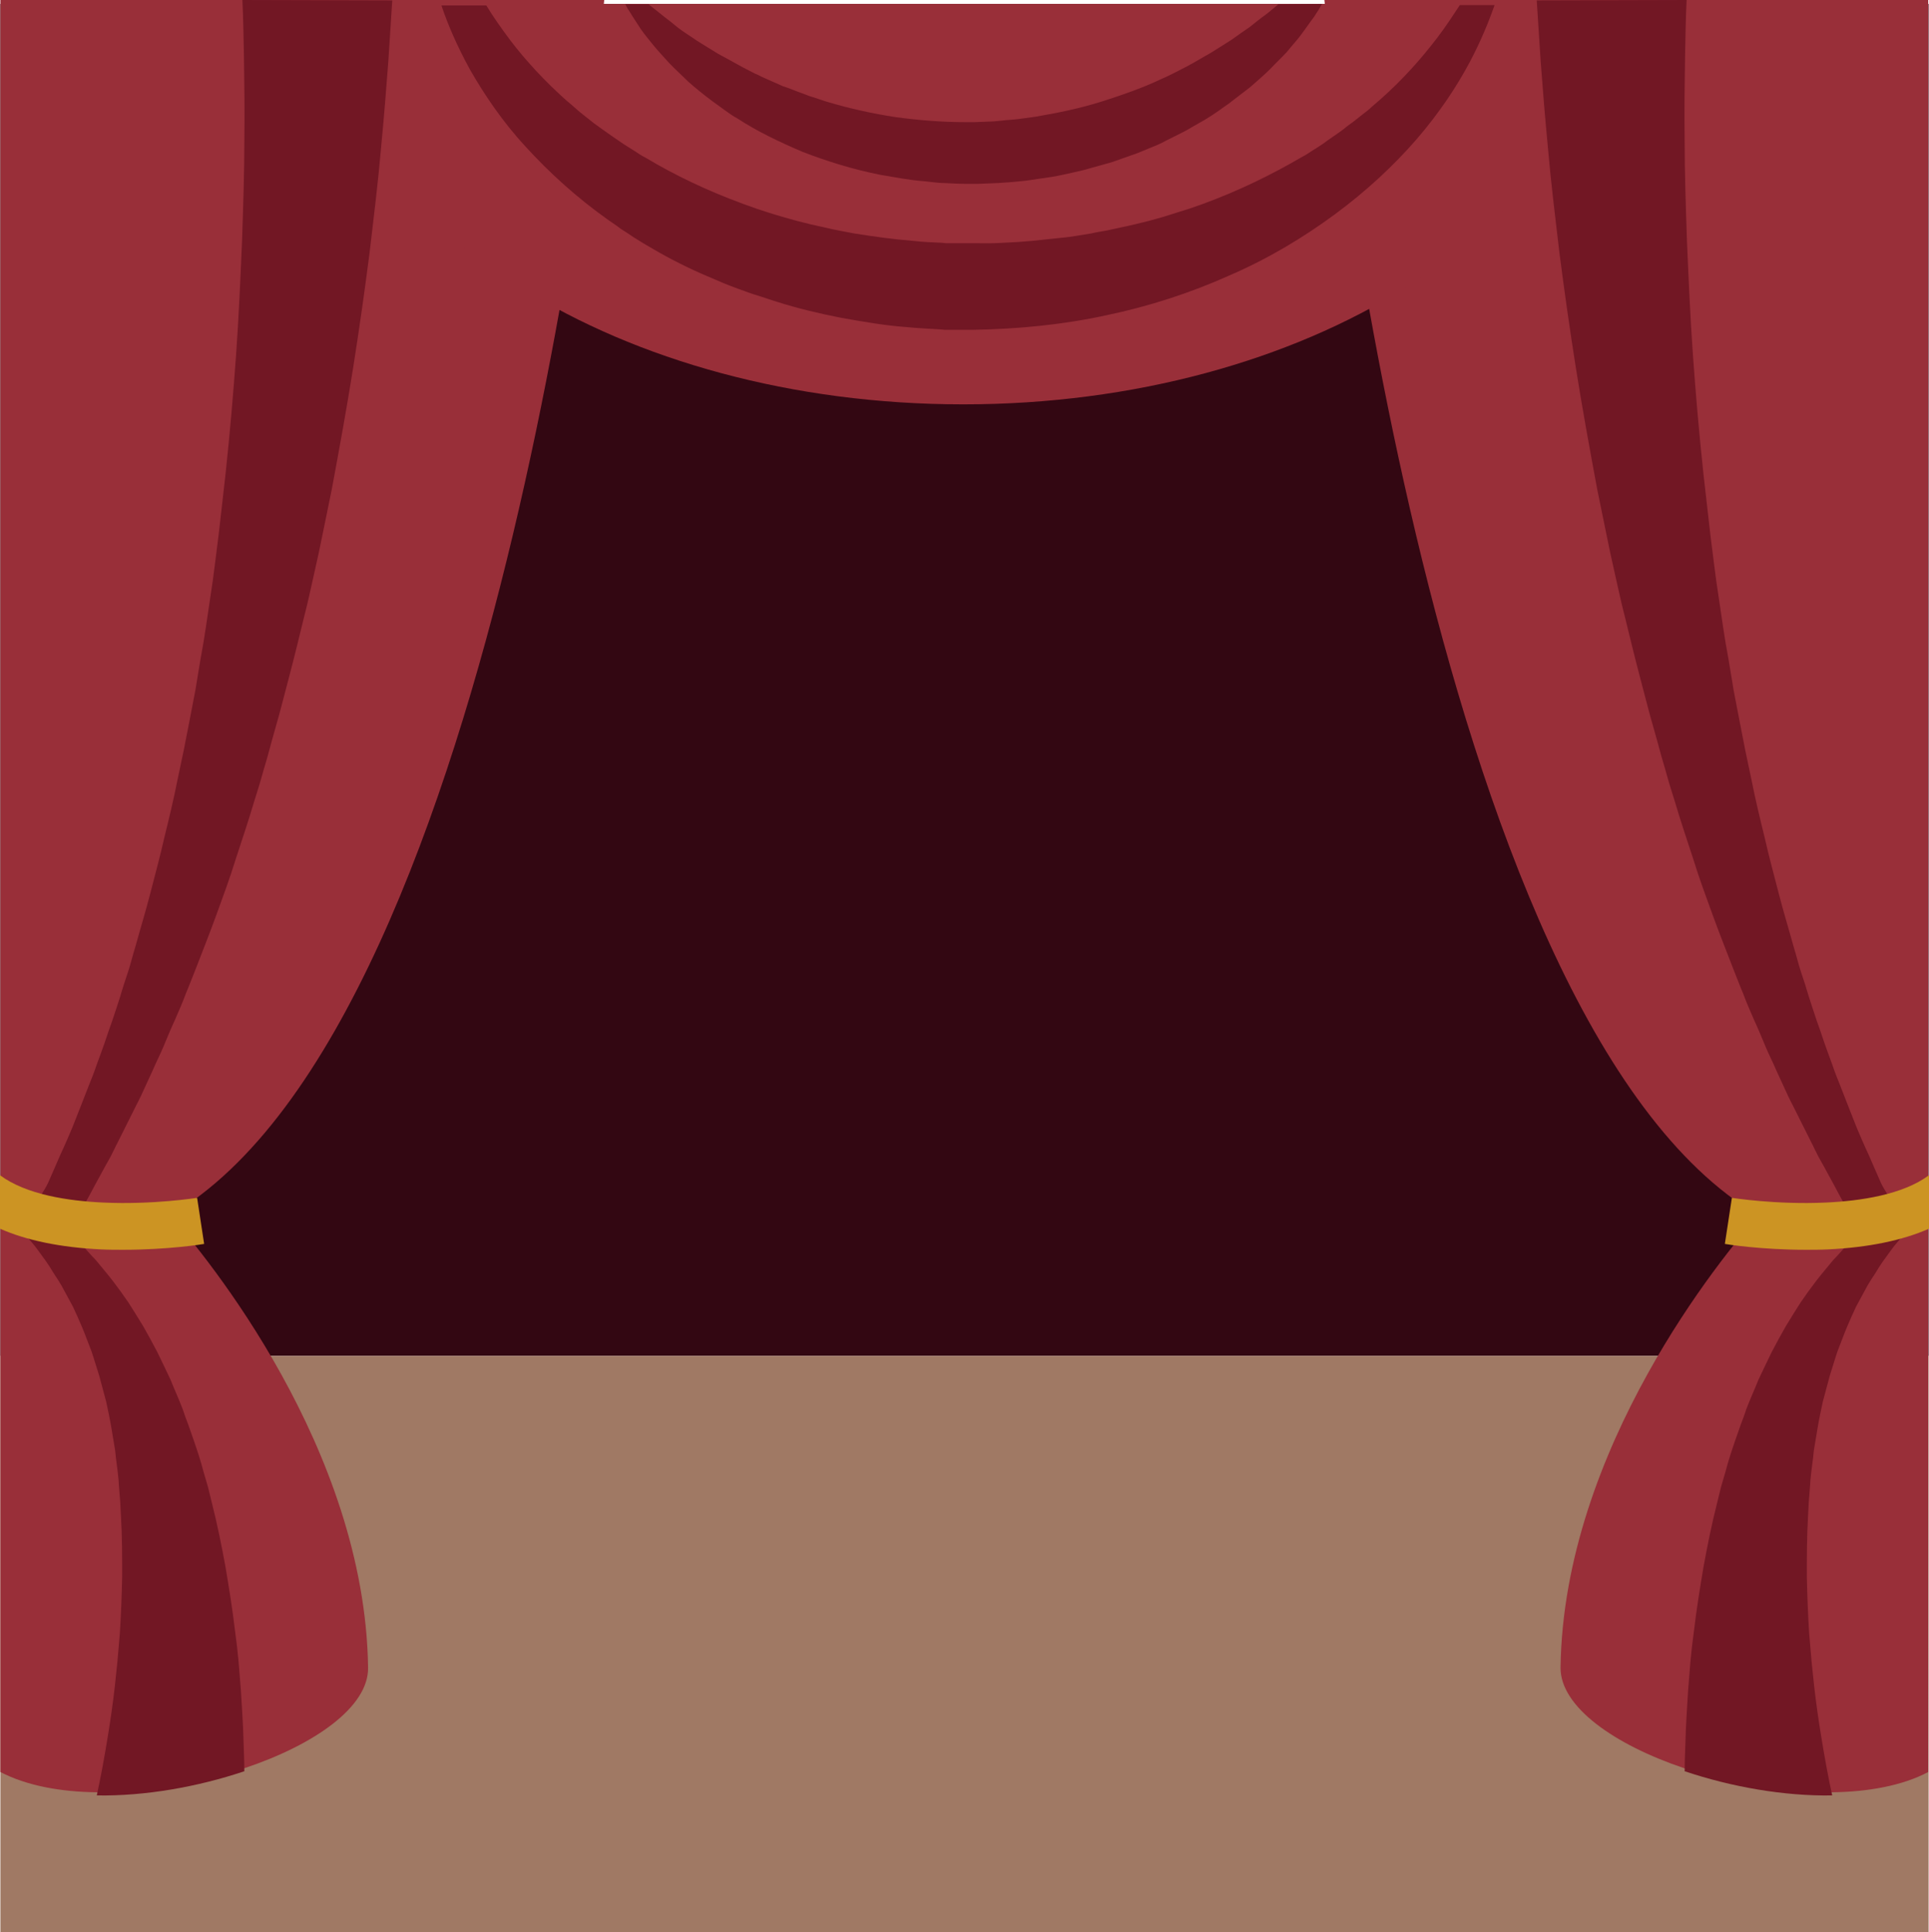
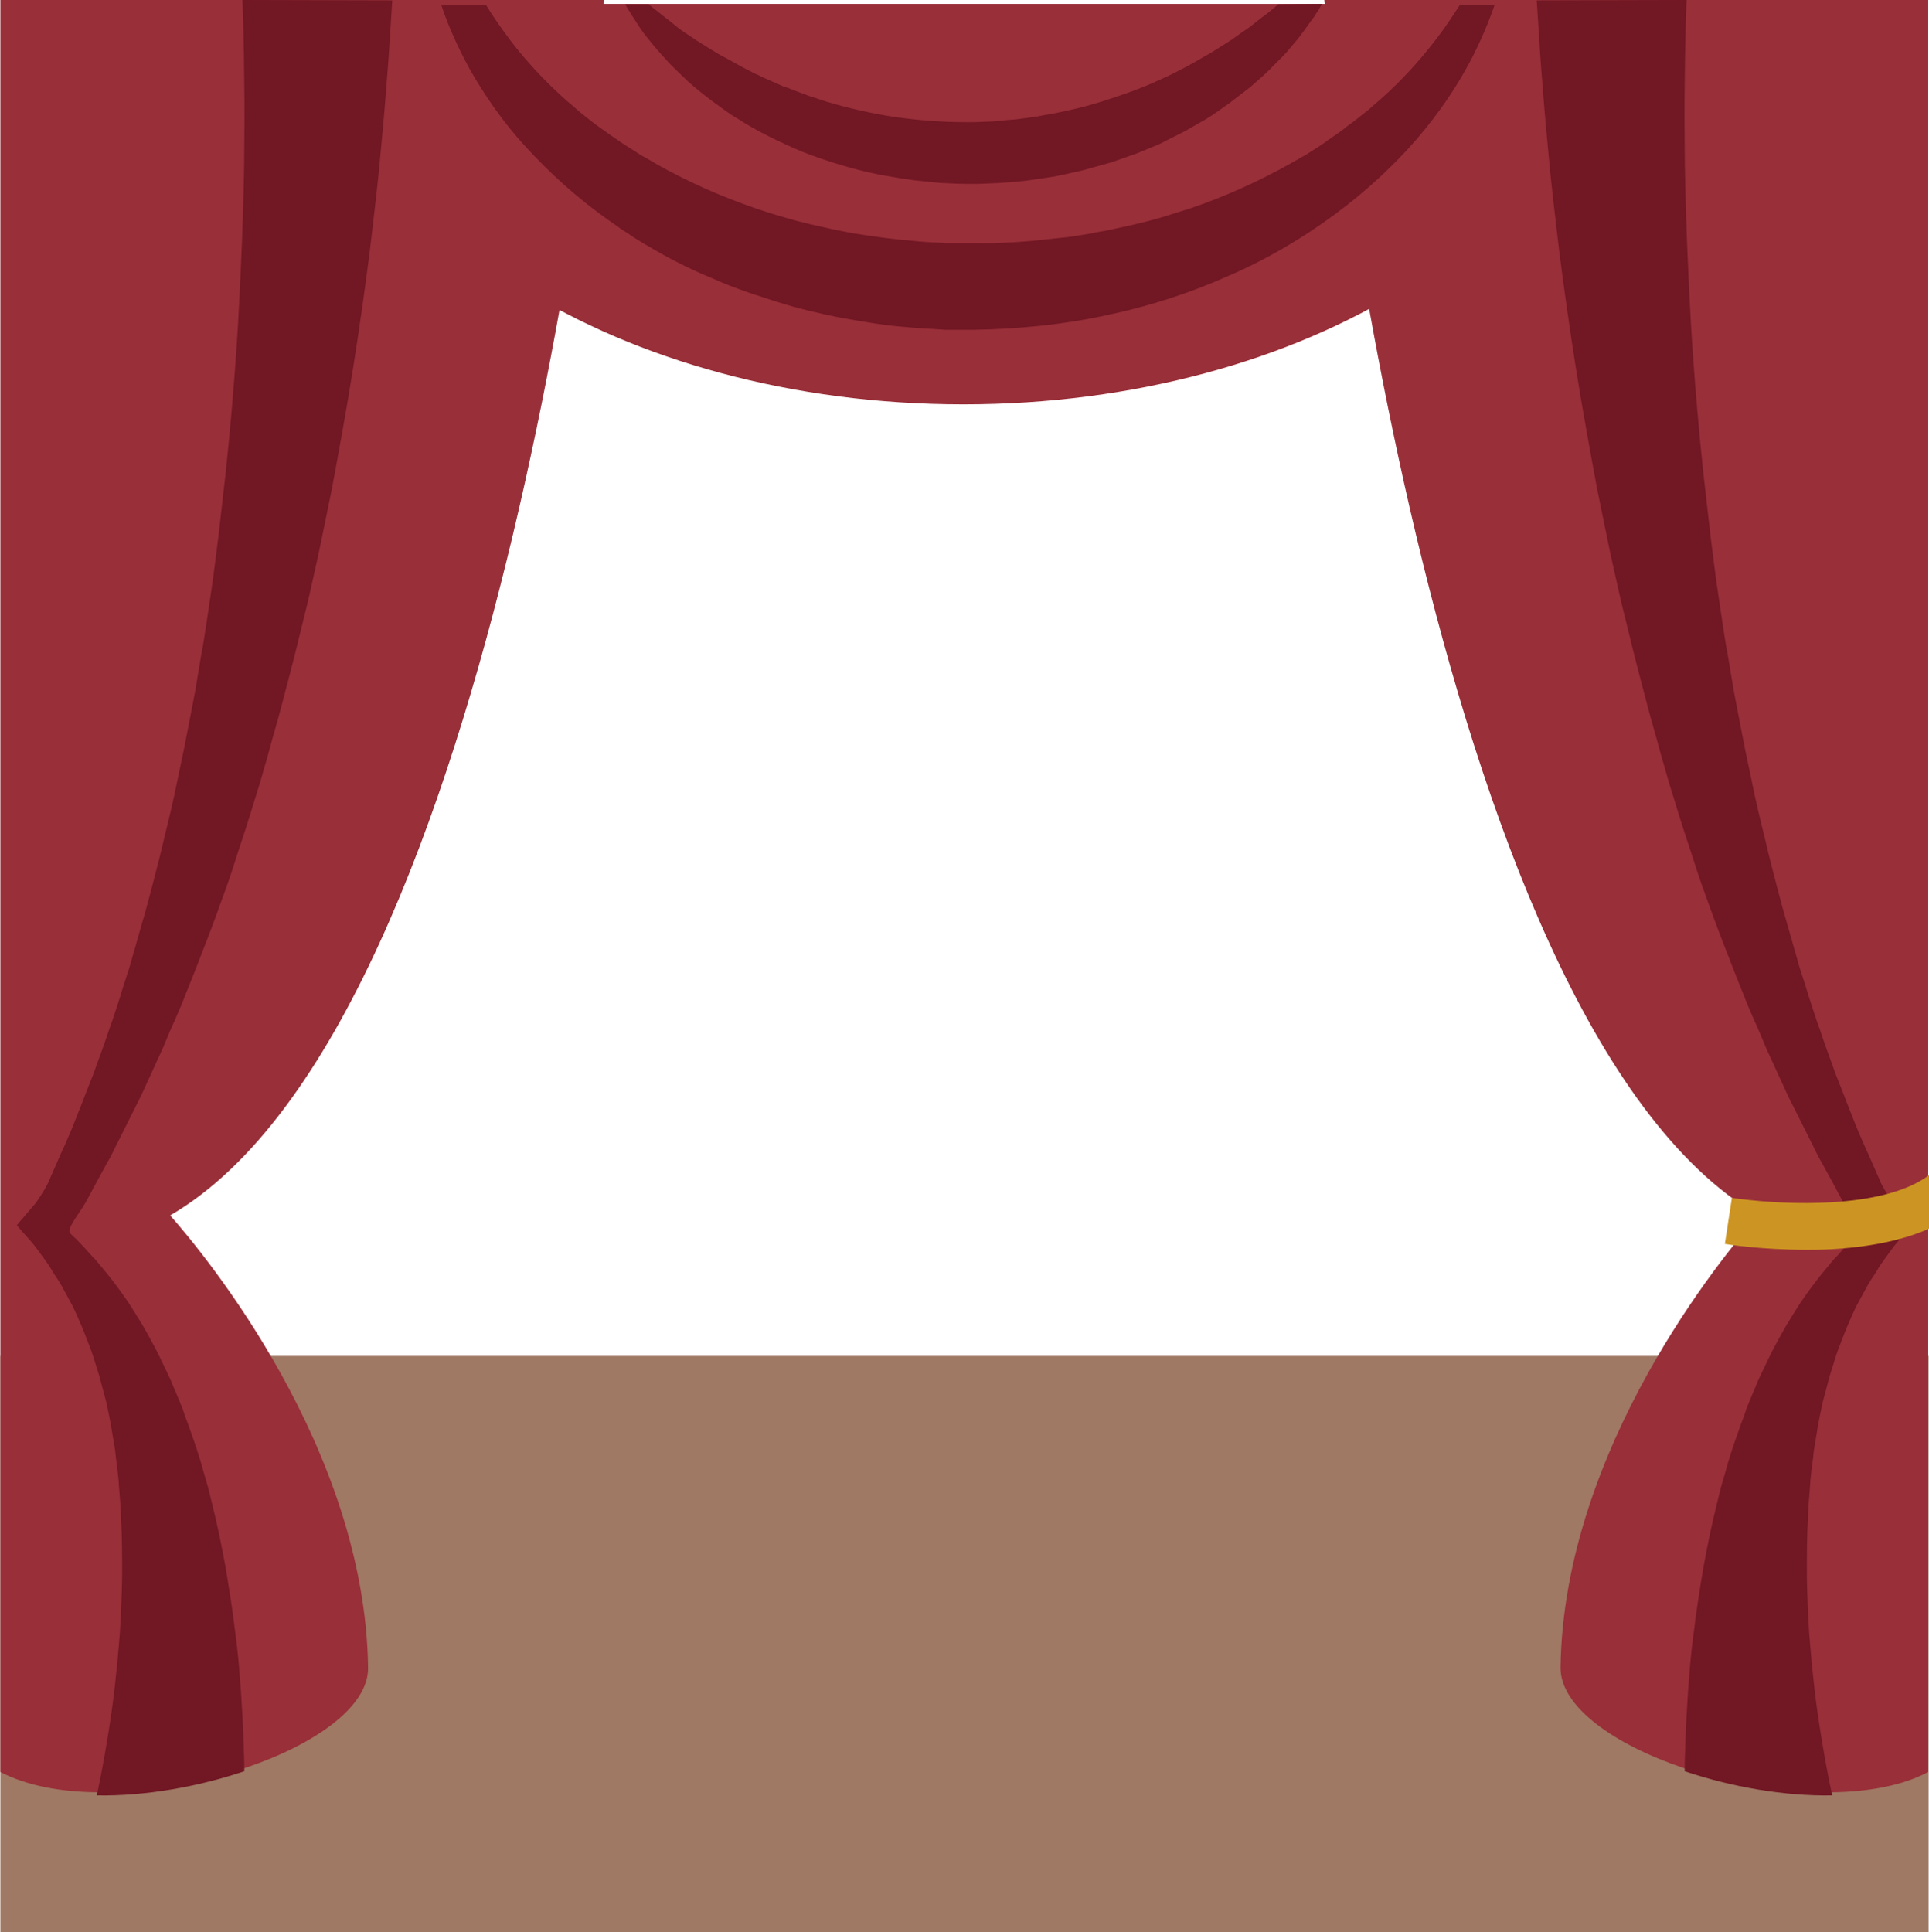
<svg xmlns="http://www.w3.org/2000/svg" height="495.0" preserveAspectRatio="xMidYMid meet" version="1.0" viewBox="-0.1 -1.0 494.2 495.0" width="494.2" zoomAndPan="magnify">
  <g id="change1_1">
-     <path d="M0 0H494V346.4H0z" fill="#330712" />
-   </g>
+     </g>
  <g id="change2_1">
    <path d="M0 346.4H494V494H0z" fill="#A07964" />
  </g>
  <g fill="#992F39" id="change3_1">
    <path d="M154.7-1h-54.3H62H0v304.2v16V453c6.7,3.5,15.4,5.1,24.8,5.2c12.4,0.2,25.9-2.2,37.8-6.2 c17.9-6,31.8-15.7,31.6-25.8c-0.8-56.1-41.6-105.5-50.7-115.8C129.4,260.4,154.7-1,154.7-1z" fill="inherit" />
    <path d="M450.4,310.4c-9.1,10.3-49.9,59.7-50.7,115.8c-0.1,10.1,13.8,19.8,31.6,25.8c11.9,4,25.4,6.4,37.8,6.2 c9.4-0.1,18.2-1.7,24.8-5.2V319.2v-16V-1h-62h-38.4h-54.3C339.3-1,364.6,260.4,450.4,310.4z" fill="inherit" />
    <path d="M246.7,102.6c87.7,0,159.5-45.4,164.4-102.6H82.3C87.2,57.2,159,102.6,246.7,102.6z" fill="inherit" />
  </g>
  <g fill="#721724" id="change4_1">
    <path d="M62-1c0.2,4.2,0.3,9,0.4,14.5c0.1,6.5,0.2,13.8,0.1,21.8c0,8-0.3,16.6-0.6,25.7c-0.4,9.2-0.8,18.8-1.5,28.7 s-1.6,20.3-2.7,30.6c-0.6,5.2-1.2,10.5-1.8,15.8c-0.3,2.6-0.7,5.3-1,7.9c-0.3,2.6-0.7,5.3-1.1,7.9c-0.8,5.3-1.5,10.6-2.5,15.8 c-0.4,2.6-0.9,5.2-1.3,7.9c-0.5,2.6-1,5.2-1.5,7.8c-0.5,2.6-1,5.2-1.5,7.7c-0.5,2.5-1.1,5.1-1.6,7.6c-1,5.1-2.2,10-3.4,14.9 c-1.1,4.9-2.4,9.6-3.6,14.3c-1.2,4.7-2.6,9.2-3.8,13.6c-0.7,2.2-1.2,4.4-1.9,6.5c-0.7,2.1-1.4,4.2-2,6.3c-0.7,2.1-1.3,4.1-2,6.1 s-1.4,3.9-2,5.8c-0.7,1.9-1.3,3.7-2,5.5c-0.6,1.8-1.3,3.6-2,5.3c-1.3,3.4-2.6,6.6-3.8,9.7c-0.3,0.8-0.6,1.5-0.9,2.2 s-0.6,1.4-0.9,2.1c-0.6,1.4-1.2,2.7-1.8,4c-1.1,2.6-2.2,5-3.1,7.1c-1,2.1-3.2,5.2-3.2,5.2l-4.8,5.6c0,0,0.4,0.5,1.2,1.4 c0.8,0.9,2,2.2,3.4,3.9c0.7,0.9,1.4,1.9,2.2,3c0.4,0.5,0.8,1.1,1.2,1.7c0.4,0.6,0.8,1.2,1.2,1.9c0.4,0.6,0.8,1.3,1.3,2 c0.4,0.7,0.9,1.4,1.3,2.2c0.8,1.5,1.7,3.1,2.6,4.8c0.8,1.7,1.6,3.5,2.4,5.4c0.8,1.9,1.5,3.9,2.3,5.9c0.7,2,1.3,4.2,2,6.3 c0.6,2.2,1.2,4.5,1.8,6.7c0.5,2.3,1,4.7,1.4,7.1c0.2,1.2,0.4,2.4,0.6,3.6l0.3,1.8l0.2,1.9c0.3,2.5,0.7,5,0.8,7.5 c0.1,1.3,0.2,2.5,0.3,3.8l0.2,3.8c0.3,5.1,0.3,10.2,0.3,15.2c-0.1,5-0.3,9.9-0.6,14.7c-0.1,1.2-0.2,2.4-0.3,3.5 c-0.1,1.2-0.2,2.3-0.3,3.5c-0.2,2.3-0.5,4.5-0.7,6.7c-0.5,4.4-1.1,8.5-1.7,12.2c-1,6.2-2,11.5-2.9,15.6c12.4,0.2,25.9-2.2,37.8-6.2 c0-2.3-0.1-4.8-0.2-7.4c-0.1-4.2-0.4-8.8-0.7-13.6c-0.2-2.4-0.4-4.9-0.6-7.4c-0.1-1.3-0.3-2.5-0.4-3.8c-0.2-1.3-0.3-2.6-0.5-3.9 c-0.6-5.2-1.5-10.7-2.4-16.1c-1-5.5-2.1-11-3.5-16.5l-1-4.1c-0.4-1.4-0.8-2.7-1.2-4.1c-0.7-2.7-1.6-5.4-2.5-8l-0.7-2l-0.7-2 c-0.5-1.3-1-2.6-1.4-3.9c-1-2.6-2.1-5-3.1-7.5c-1.1-2.4-2.3-4.8-3.4-7.1c-1.2-2.3-2.4-4.5-3.6-6.6c-1.3-2.1-2.5-4.1-3.8-6.1 c-1.3-1.9-2.6-3.7-3.9-5.4s-2.6-3.2-3.9-4.8c-0.6-0.8-1.3-1.4-1.9-2.1c-0.6-0.7-1.2-1.3-1.8-2c-0.6-0.6-1.2-1.2-1.7-1.8 c-0.6-0.5-1.2-1.1-1.7-1.6c-1.1-1,2.1-4.8,3.8-7.7c1.2-2.1,2.4-4.5,3.8-7c0.7-1.3,1.4-2.6,2.2-4c0.4-0.7,0.8-1.4,1.1-2.1 c0.4-0.7,0.7-1.5,1.1-2.2c1.5-3,3.1-6.2,4.8-9.6c0.9-1.7,1.7-3.4,2.5-5.2c0.8-1.8,1.7-3.6,2.5-5.5c0.9-1.9,1.8-3.8,2.6-5.8 c0.8-2,1.7-4,2.6-6c0.9-2.1,1.8-4.1,2.6-6.3c0.9-2.1,1.7-4.3,2.6-6.5c1.7-4.4,3.5-8.9,5.2-13.6c1.7-4.7,3.5-9.5,5-14.4 c1.6-4.9,3.3-9.9,4.8-15c0.8-2.5,1.6-5.1,2.3-7.7c0.8-2.6,1.5-5.2,2.2-7.8c0.7-2.6,1.5-5.2,2.2-7.9c0.7-2.6,1.4-5.3,2.1-8 c1.4-5.3,2.7-10.7,4-16c0.7-2.7,1.3-5.4,1.9-8.1c0.6-2.7,1.2-5.4,1.8-8.1c1.1-5.4,2.2-10.7,3.3-16.1c2-10.7,3.9-21.2,5.5-31.3 s3-20.1,4.2-29.4c1.1-9.4,2.2-18.3,2.9-26.5c0.8-8.3,1.4-15.9,1.9-22.6c0.4-5.9,0.7-11.1,1-15.5L62-1L62-1z" fill="inherit" />
    <path d="M432-1c-0.2,4.2-0.3,9-0.4,14.5c-0.1,6.5-0.2,13.8-0.1,21.8c0,8,0.3,16.6,0.6,25.7 c0.4,9.2,0.8,18.8,1.5,28.7c0.7,10,1.6,20.3,2.7,30.6c0.6,5.2,1.2,10.5,1.8,15.8c0.3,2.6,0.7,5.3,1,7.9s0.7,5.3,1.1,7.9 c0.8,5.3,1.5,10.6,2.5,15.8c0.4,2.6,0.9,5.2,1.3,7.9c0.5,2.6,1,5.2,1.5,7.8c0.5,2.6,1,5.2,1.5,7.7c0.5,2.5,1.1,5.1,1.6,7.6 c1,5.1,2.2,10,3.4,14.9c1.1,4.9,2.4,9.6,3.6,14.3s2.6,9.2,3.8,13.6c0.7,2.2,1.2,4.4,1.9,6.5c0.7,2.1,1.4,4.2,2,6.3 c0.7,2.1,1.3,4.1,2,6.1s1.4,3.9,2,5.8c0.7,1.9,1.3,3.7,2,5.5c0.6,1.8,1.3,3.6,2,5.3c1.3,3.4,2.6,6.6,3.8,9.7 c0.3,0.8,0.6,1.5,0.9,2.2s0.6,1.4,0.9,2.1c0.6,1.4,1.2,2.7,1.8,4c1.1,2.6,2.2,5,3.1,7.1c1,2.1,3.2,5.2,3.2,5.2l4.8,5.6 c0,0-0.4,0.5-1.2,1.4c-0.8,0.9-2,2.2-3.4,3.9c-0.7,0.9-1.4,1.9-2.2,3c-0.4,0.5-0.8,1.1-1.2,1.7c-0.4,0.6-0.8,1.2-1.2,1.9 c-0.4,0.6-0.8,1.3-1.3,2c-0.4,0.7-0.9,1.4-1.3,2.2c-0.8,1.5-1.7,3.1-2.6,4.8c-0.8,1.7-1.6,3.5-2.4,5.4c-0.8,1.9-1.5,3.9-2.3,5.9 c-0.7,2-1.3,4.2-2,6.3c-0.6,2.2-1.2,4.5-1.8,6.7c-0.5,2.3-1,4.7-1.4,7.1c-0.2,1.2-0.4,2.4-0.6,3.6l-0.3,1.8l-0.2,1.9 c-0.3,2.5-0.7,5-0.8,7.5c-0.1,1.3-0.2,2.5-0.3,3.8l-0.2,3.8c-0.3,5.1-0.3,10.2-0.3,15.2c0.1,5,0.3,9.9,0.6,14.7 c0.1,1.2,0.2,2.4,0.3,3.5c0.1,1.2,0.2,2.3,0.3,3.5c0.2,2.3,0.5,4.5,0.7,6.7c0.5,4.4,1.1,8.5,1.7,12.2c1,6.2,2,11.5,2.9,15.6 c-12.4,0.2-25.9-2.2-37.8-6.2c0-2.3,0.1-4.8,0.2-7.4c0.1-4.2,0.4-8.8,0.7-13.6c0.2-2.4,0.4-4.9,0.6-7.4c0.1-1.3,0.3-2.5,0.4-3.8 c0.2-1.3,0.3-2.6,0.5-3.9c0.6-5.2,1.5-10.7,2.4-16.1c1-5.5,2.1-11,3.5-16.5l1-4.1c0.4-1.4,0.8-2.7,1.2-4.1c0.7-2.7,1.6-5.4,2.5-8 l0.7-2l0.7-2c0.5-1.3,1-2.6,1.4-3.9c1-2.6,2.1-5,3.1-7.5c1.1-2.4,2.3-4.8,3.4-7.1c1.2-2.3,2.4-4.5,3.6-6.6c1.3-2.1,2.5-4.1,3.8-6.1 c1.3-1.9,2.6-3.7,3.9-5.4s2.6-3.2,3.9-4.8c0.6-0.8,1.3-1.4,1.9-2.1c0.6-0.7,1.2-1.3,1.8-2c0.6-0.6,1.2-1.2,1.7-1.8 c0.6-0.5,1.2-1.1,1.7-1.6c1.1-1-2.1-4.8-3.8-7.7c-1.2-2.1-2.4-4.5-3.8-7c-0.7-1.3-1.4-2.6-2.2-4c-0.4-0.7-0.8-1.4-1.1-2.1 c-0.4-0.7-0.7-1.5-1.1-2.2c-1.5-3-3.1-6.2-4.8-9.6c-0.9-1.7-1.7-3.4-2.5-5.2c-0.8-1.8-1.7-3.6-2.5-5.5c-0.9-1.9-1.8-3.8-2.6-5.8 c-0.8-2-1.7-4-2.6-6c-0.9-2.1-1.8-4.1-2.6-6.3c-0.9-2.1-1.7-4.3-2.6-6.5c-1.7-4.4-3.5-8.9-5.2-13.6c-1.7-4.7-3.5-9.5-5-14.4 c-1.6-4.9-3.3-9.9-4.8-15c-0.8-2.5-1.6-5.1-2.3-7.7c-0.8-2.6-1.5-5.2-2.2-7.8c-0.7-2.6-1.5-5.2-2.2-7.9c-0.7-2.6-1.4-5.3-2.1-8 c-1.4-5.3-2.7-10.7-4-16c-0.7-2.7-1.3-5.4-1.9-8.1c-0.6-2.7-1.2-5.4-1.8-8.1c-1.1-5.4-2.2-10.7-3.3-16.1c-2-10.7-3.9-21.2-5.5-31.3 s-3-20.1-4.2-29.4c-1.1-9.4-2.2-18.3-2.9-26.5c-0.8-8.3-1.4-15.9-1.9-22.6c-0.4-5.9-0.7-11.1-1-15.5L432-1L432-1z" fill="inherit" />
-     <path d="M247.8,71.4L247.8,71.4C248.1,71.4,247.8,71.4,247.8,71.4z" fill="inherit" />
+     <path d="M247.8,71.4L247.8,71.4z" fill="inherit" />
    <path d="M368.1,8.7c-3.9,5.1-8.7,10.6-14.6,15.8c-0.7,0.6-1.5,1.3-2.2,1.9c-0.7,0.7-1.5,1.3-2.3,1.9 c-0.8,0.6-1.6,1.3-2.4,1.9c-0.8,0.6-1.7,1.2-2.5,1.9c-1.7,1.3-3.5,2.4-5.2,3.7c-0.9,0.6-1.8,1.2-2.8,1.8c-0.9,0.6-1.8,1.2-2.8,1.7 c-7.7,4.5-16.1,8.6-25.1,11.9c-1.1,0.4-2.3,0.8-3.4,1.2c-1.2,0.4-2.3,0.7-3.5,1.1c-1.2,0.4-2.3,0.7-3.5,1.1c-1.2,0.3-2.4,0.7-3.6,1 c-2.4,0.6-4.8,1.2-7.3,1.7c-1.2,0.3-2.4,0.5-3.7,0.8c-1.2,0.2-2.5,0.4-3.7,0.7c-1.2,0.2-2.5,0.4-3.7,0.6c-1.3,0.2-2.5,0.4-3.8,0.5 c-1.3,0.1-2.5,0.3-3.8,0.4l-1.9,0.2l-1.9,0.2l-3.8,0.3l-3.8,0.2c-2.6,0.2-5.1,0.1-7.7,0.1h-0.5h-0.1c0,0,0.2,0-0.1,0h0.1l0,0h-0.3 h-1h-2h-2c-0.3,0-0.7,0-1,0l-0.9-0.1c-2.5-0.1-4.9-0.2-7.5-0.5c-5.1-0.4-10.1-1.1-15.1-1.9c-2.5-0.5-5-0.9-7.4-1.5 c-1.2-0.3-2.4-0.5-3.6-0.8c-1.2-0.3-2.4-0.6-3.6-0.9c-4.8-1.3-9.4-2.7-13.9-4.4c-9-3.3-17.4-7.3-24.9-11.8c-1-0.5-1.9-1.1-2.8-1.7 c-0.9-0.6-1.8-1.1-2.7-1.7c-1.8-1.2-3.5-2.4-5.2-3.6c-0.8-0.6-1.7-1.2-2.5-1.8c-0.8-0.6-1.6-1.3-2.4-1.9c-1.6-1.2-3-2.6-4.5-3.8 c-1.5-1.3-2.8-2.6-4.2-3.9c-1.3-1.3-2.6-2.6-3.8-3.9c-2.4-2.6-4.6-5.2-6.5-7.7c-2.4-3.2-4.5-6.2-6.2-9h-11.5 c1.6,4.8,4,10.4,7.3,16.4c3.6,6.3,8.2,13.2,14.2,19.7c6,6.6,13.1,13.1,21.3,18.9c1,0.7,2.1,1.4,3.1,2.2c1.1,0.7,2.2,1.4,3.2,2.1 c2.2,1.4,4.4,2.7,6.7,4c4.6,2.6,9.4,4.9,14.5,7c2.5,1.1,5.1,2.1,7.7,3c1.3,0.5,2.6,0.9,3.9,1.3c1.3,0.4,2.6,0.9,4,1.3 c5.3,1.7,10.8,3,16.4,4.1c5.6,1,11.2,2,16.9,2.4c2.8,0.3,5.8,0.4,8.7,0.6l1.1,0.1h1h2h2h1h0.3h0.3h0.1h0.5c11.5-0.2,23-1.3,34-3.7 c11.1-2.3,21.8-5.8,31.6-10.2c10-4.3,19.1-9.8,27.1-15.7s15.1-12.5,20.9-19.2c5.8-6.7,10.3-13.5,13.7-19.9 c2.8-5.3,4.8-10.2,6.3-14.5h-8.9C372.3,2.7,370.4,5.7,368.1,8.7z" fill="inherit" />
    <path d="M234,27.7c-0.3,0,0.3,0,0.2,0H234L234,27.7L234,27.7L234,27.7z" fill="inherit" />
    <path d="M327.4,0.1c-1,0.8-2.1,1.8-3.3,2.7c-1.3,0.9-2.6,2-4,3.1c-1.5,1-3,2.1-4.7,3.3c-1.7,1.1-3.5,2.2-5.4,3.4 c-2,1.1-3.9,2.3-6,3.4c-2.2,1.1-4.3,2.3-6.7,3.3c-4.6,2.2-9.8,4-15.1,5.7c-5.4,1.7-11.1,2.9-17,3.9c-1.5,0.2-3,0.4-4.4,0.6 c-1.5,0.2-2.9,0.2-4.3,0.4l-2.1,0.2l-2.5,0.1l-2.5,0.1h-1.3H248l0,0h0.1c0.1,0-0.6,0-0.3,0h0.2l0,0h-0.6c-6.1,0-12.2-0.5-18.1-1.3 c-5.9-0.9-11.7-2.2-17.1-3.8c-1.4-0.4-2.7-0.9-4-1.3c-0.7-0.2-1.3-0.4-2-0.7c-0.6-0.2-1.3-0.5-1.9-0.7c-1.3-0.5-2.5-1-3.8-1.4 c-1.2-0.5-2.4-1.1-3.6-1.6c-0.6-0.3-1.2-0.5-1.8-0.8c-0.6-0.3-1.1-0.6-1.7-0.8c-1.1-0.6-2.2-1.1-3.3-1.7c-2.1-1.2-4.2-2.3-6.2-3.4 c-1.9-1.2-3.8-2.3-5.5-3.4c-1.7-1.2-3.4-2.2-4.8-3.3C172.3,5,171,4,169.7,3c-1.2-1-2.4-1.9-3.4-2.7c-0.1-0.1-0.1-0.1-0.2-0.2h-6 c0.2,0.4,0.4,0.7,0.6,1.1c0.3,0.5,0.7,1,1,1.6c0.7,1.1,1.5,2.3,2.4,3.7c0.9,1.3,2,2.6,3.2,4.1s2.6,2.9,4,4.5 c1.5,1.6,3.2,3.1,4.9,4.8c1.8,1.6,3.8,3.2,5.9,4.8c1.1,0.8,2.2,1.6,3.3,2.4c0.6,0.4,1.1,0.8,1.7,1.2c0.6,0.4,1.2,0.8,1.8,1.1 c4.9,3.2,10.5,5.9,16.6,8.5c6.2,2.4,12.9,4.5,20,5.9c3.6,0.6,7.1,1.3,10.8,1.6l2.8,0.3c0.9,0.1,1.8,0.2,2.8,0.2 c1.8,0.1,3.7,0.2,5.6,0.2h0.7h0.1h0.4h0.2h0.3h1.3l2.5-0.1l2.5-0.1l2.9-0.2c1.9-0.2,3.9-0.3,5.7-0.6c1.8-0.3,3.6-0.5,5.4-0.8 c1.8-0.3,3.5-0.7,5.3-1.1c0.9-0.2,1.7-0.4,2.6-0.6c0.9-0.2,1.7-0.5,2.5-0.7c1.7-0.5,3.4-0.9,5-1.4c1.6-0.6,3.2-1.1,4.8-1.7 c1.6-0.5,3.1-1.2,4.6-1.8s3-1.2,4.4-2c1.4-0.7,2.8-1.4,4.2-2.1c1.4-0.7,2.6-1.5,3.9-2.2c2.6-1.4,4.9-3,7.1-4.6 c1.1-0.7,2.1-1.6,3.2-2.4c1-0.8,2-1.5,3-2.3c1.8-1.6,3.6-3.1,5.2-4.7c1.5-1.6,3-3,4.3-4.4c1.2-1.5,2.4-2.8,3.4-4.1s1.8-2.5,2.6-3.6 c0.4-0.5,0.8-1.1,1.1-1.5c0.3-0.5,0.6-1,0.9-1.4c0.4-0.7,0.7-1.2,1-1.7L327.4,0.1C327.4,0,327.4,0,327.4,0.1z" fill="inherit" />
  </g>
  <g fill="#CC9423" id="change5_1">
-     <path d="M50.4,305.9c-0.1,0-11.3,1.8-24.1,1.2c-8.8-0.4-19.7-2-26.4-7v13.7c6.8,3,15.5,4.8,25.8,5.3 c2,0.1,3.9,0.1,5.8,0.1c11.3,0,20.3-1.4,20.7-1.5L50.4,305.9z" fill="inherit" />
    <path d="M443.6,305.9c0.1,0,11.3,1.8,24.1,1.2c8.8-0.4,19.7-2,26.4-7v13.7c-6.8,3-15.5,4.8-25.8,5.3 c-2,0.1-3.9,0.1-5.8,0.1c-11.3,0-20.3-1.4-20.7-1.5L443.6,305.9z" fill="inherit" />
  </g>
</svg>